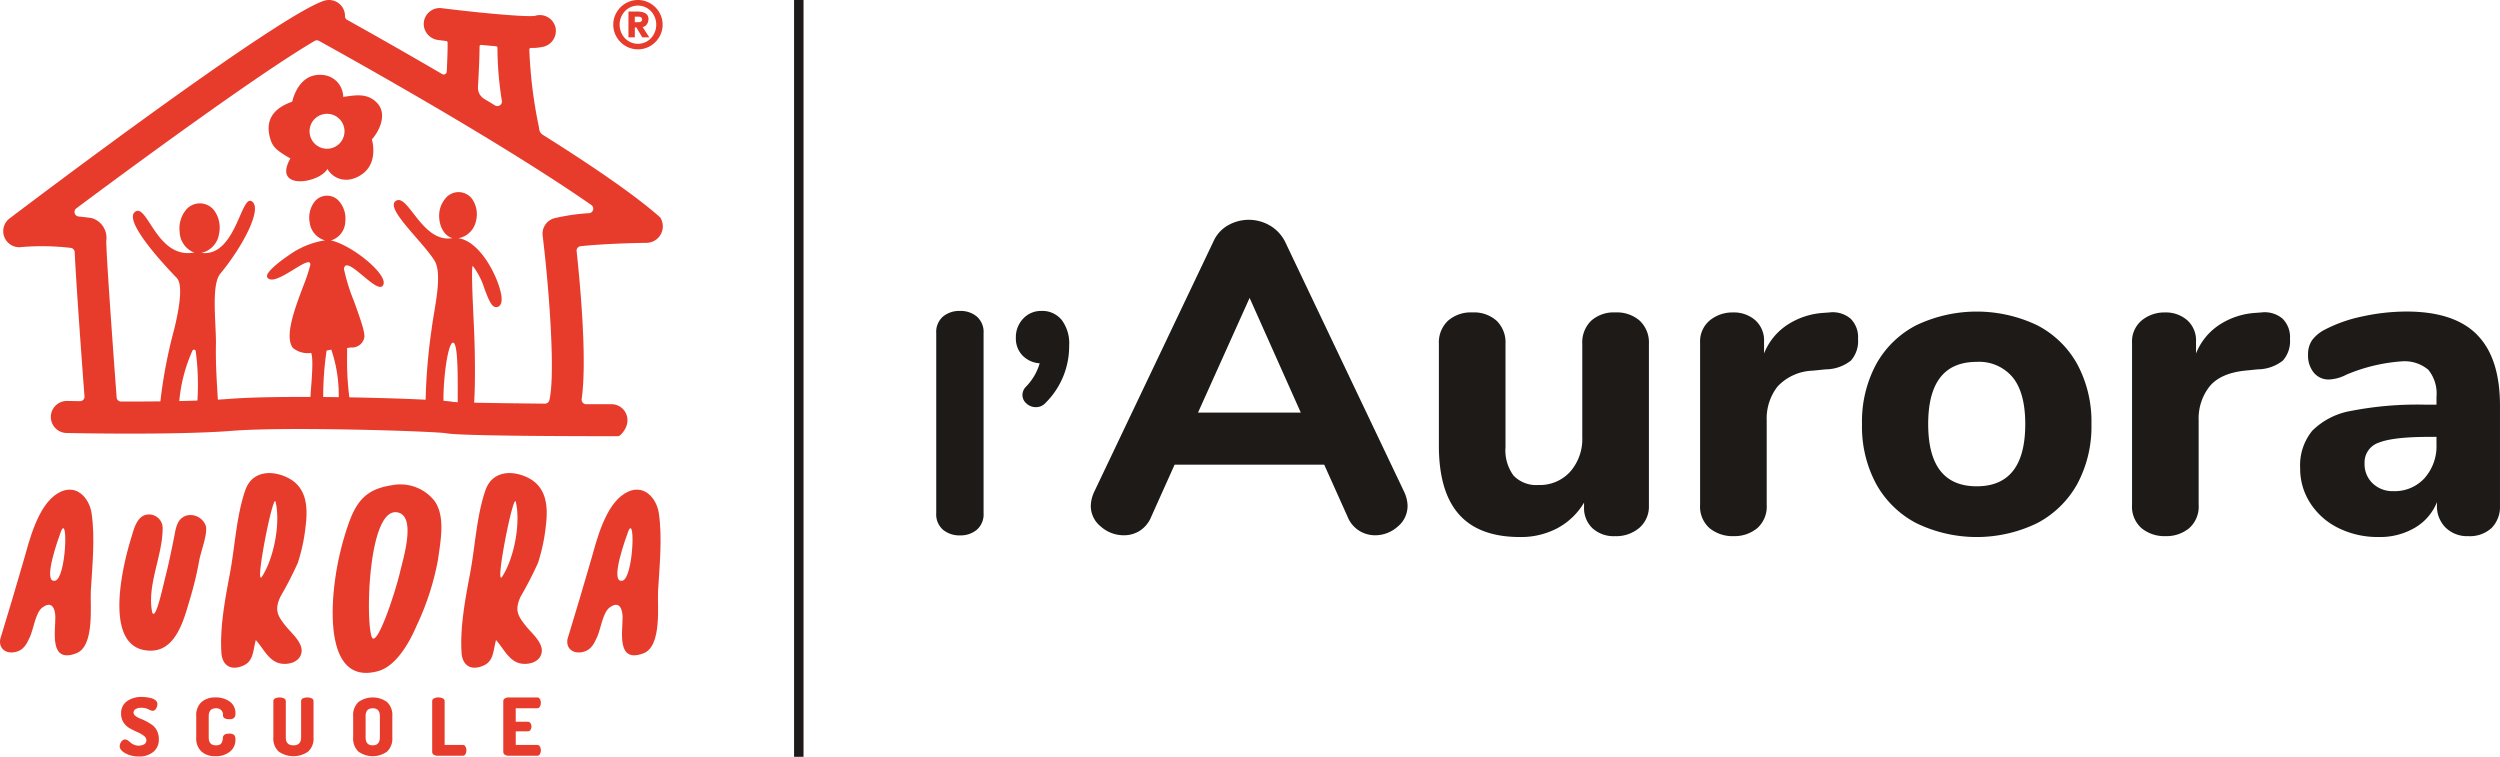
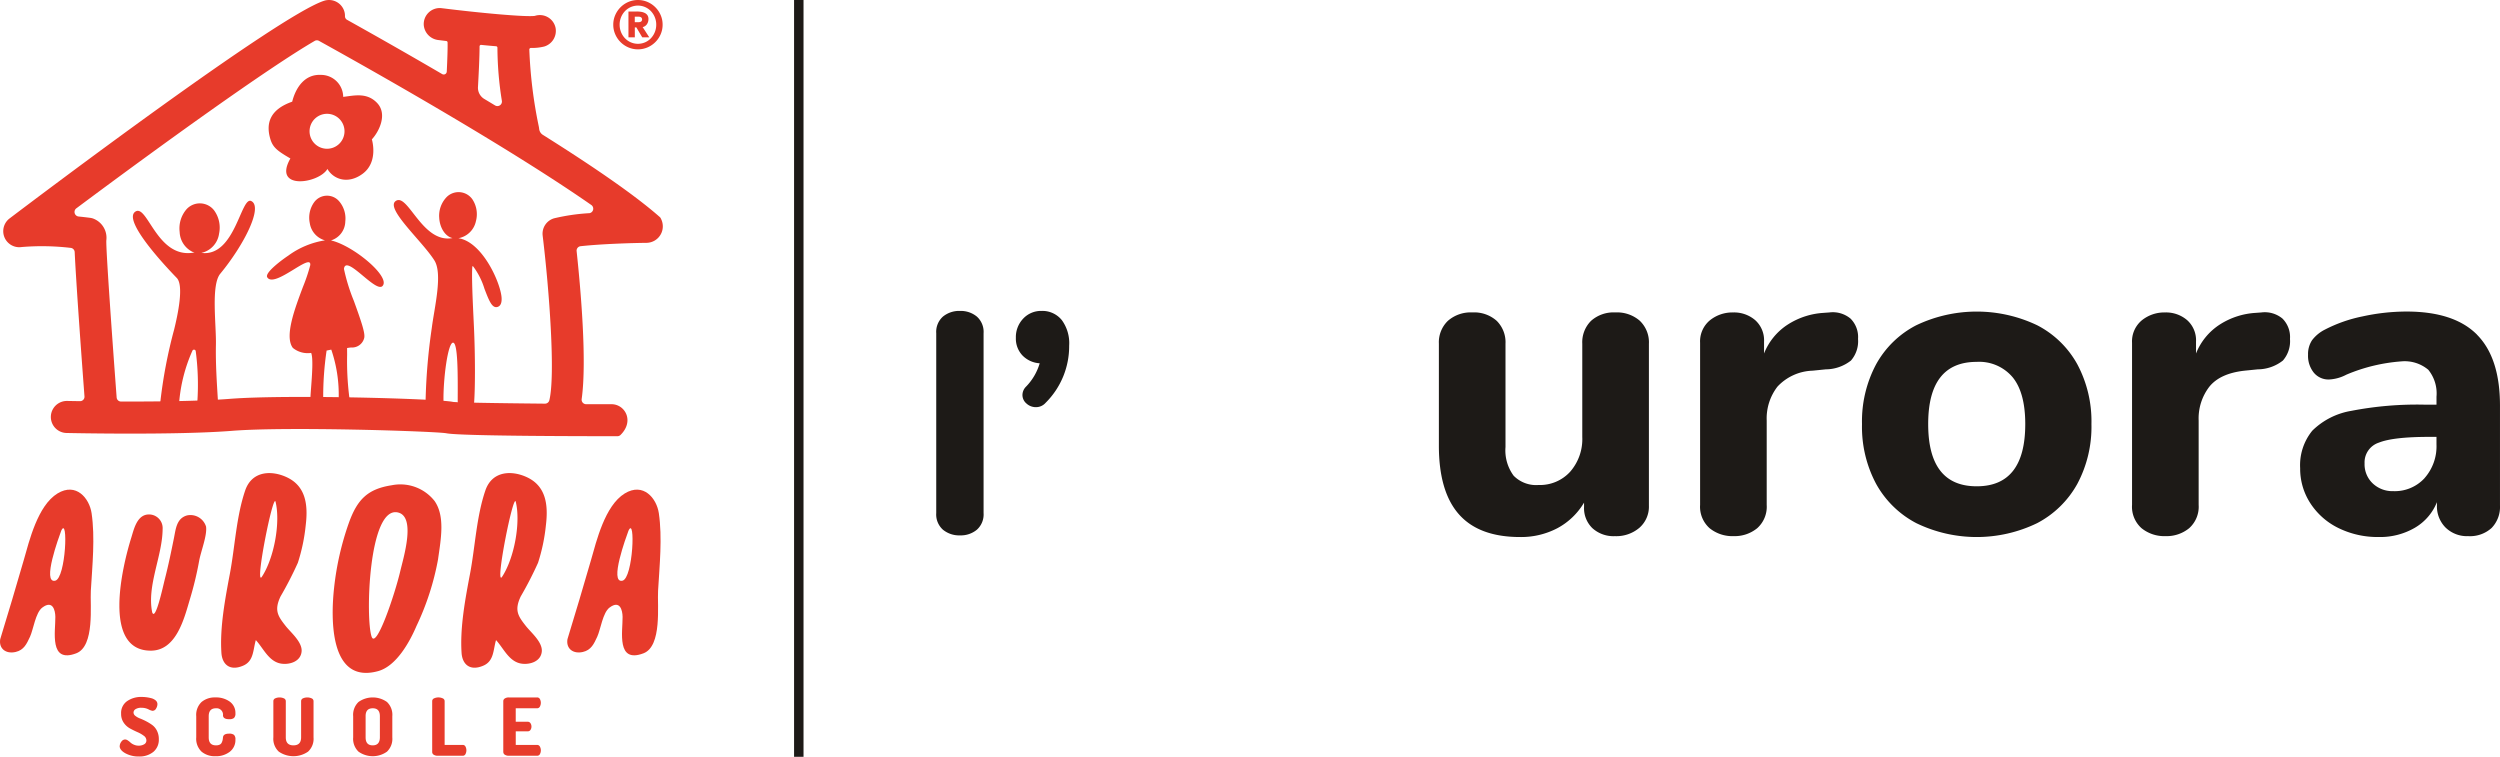
<svg xmlns="http://www.w3.org/2000/svg" id="Raggruppa_65" data-name="Raggruppa 65" width="374.541" height="113.386" viewBox="0 0 374.541 113.386">
  <defs>
    <clipPath id="clip-path">
      <rect id="Rettangolo_29" data-name="Rettangolo 29" width="374.541" height="113.386" fill="none" />
    </clipPath>
  </defs>
  <g id="Raggruppa_65-2" data-name="Raggruppa 65" clip-path="url(#clip-path)">
    <path id="Tracciato_223" data-name="Tracciato 223" d="M141.274,79.364a3.058,3.058,0,0,1-1.01-2.489V49.916a3.062,3.062,0,0,1,1.009-2.489,3.85,3.85,0,0,1,2.56-.845,3.781,3.781,0,0,1,2.513.845,3.063,3.063,0,0,1,1.01,2.489V76.875a3.061,3.061,0,0,1-1.01,2.489,3.78,3.78,0,0,1-2.513.846,3.848,3.848,0,0,1-2.559-.846" fill="#1d1a17" />
    <path id="Tracciato_224" data-name="Tracciato 224" d="M159.051,47.92a5.861,5.861,0,0,1,1.127,3.874,11.946,11.946,0,0,1-3.522,8.548A1.918,1.918,0,0,1,155.2,61a2.06,2.06,0,0,1-1.409-.54,1.668,1.668,0,0,1-.611-1.292,1.775,1.775,0,0,1,.517-1.221,8.393,8.393,0,0,0,2.067-3.522,3.913,3.913,0,0,1-2.584-1.174,3.658,3.658,0,0,1-.986-2.63,4.008,4.008,0,0,1,1.1-2.889,3.65,3.65,0,0,1,2.747-1.151,3.73,3.73,0,0,1,3.006,1.339" fill="#1d1a17" />
-     <path id="Tracciato_225" data-name="Tracciato 225" d="M210.876,75.764a4,4,0,0,1-1.488,3.139,5.053,5.053,0,0,1-3.4,1.289,4.454,4.454,0,0,1-2.38-.694,4.384,4.384,0,0,1-1.718-2.082l-3.5-7.8H175.974l-3.5,7.8a4.455,4.455,0,0,1-1.685,2.082,4.4,4.4,0,0,1-2.413.694,5.168,5.168,0,0,1-3.437-1.289,3.966,3.966,0,0,1-1.521-3.139,5.306,5.306,0,0,1,.529-2.116l17.848-37.479a5.174,5.174,0,0,1,2.182-2.412,6.267,6.267,0,0,1,6.28.033,5.862,5.862,0,0,1,2.247,2.379l17.846,37.479a5.309,5.309,0,0,1,.53,2.116m-31.4-13.948h15.4L187.212,44.63Z" fill="#1d1a17" />
    <path id="Tracciato_226" data-name="Tracciato 226" d="M245.678,48.067a4.457,4.457,0,0,1,1.355,3.437V75.763a4.2,4.2,0,0,1-1.421,3.305,5.333,5.333,0,0,1-3.668,1.256,4.693,4.693,0,0,1-3.371-1.19,4.161,4.161,0,0,1-1.256-3.173V75.3a10.271,10.271,0,0,1-4,3.834,11.689,11.689,0,0,1-5.586,1.322q-6.147,0-9.155-3.4t-3.008-10.279V51.5a4.456,4.456,0,0,1,1.354-3.437,5.186,5.186,0,0,1,3.67-1.256,5.067,5.067,0,0,1,3.635,1.256,4.511,4.511,0,0,1,1.321,3.437V66.972a6.371,6.371,0,0,0,1.223,4.3,4.722,4.722,0,0,0,3.735,1.388,6.118,6.118,0,0,0,4.727-1.983,7.433,7.433,0,0,0,1.818-5.222V51.5a4.515,4.515,0,0,1,1.321-3.437,5.067,5.067,0,0,1,3.637-1.256,5.188,5.188,0,0,1,3.668,1.256" fill="#1d1a17" />
    <path id="Tracciato_227" data-name="Tracciato 227" d="M277.208,47.7a3.9,3.9,0,0,1,1.157,3.073,4.413,4.413,0,0,1-1.058,3.239,6.15,6.15,0,0,1-3.768,1.322l-1.983.2a7.52,7.52,0,0,0-5.255,2.379,7.785,7.785,0,0,0-1.62,5.09V75.631a4.31,4.31,0,0,1-1.421,3.5,5.323,5.323,0,0,1-3.536,1.19,5.423,5.423,0,0,1-3.6-1.19,4.307,4.307,0,0,1-1.421-3.5V51.372A4.109,4.109,0,0,1,256.155,48a5.355,5.355,0,0,1,3.5-1.19,4.843,4.843,0,0,1,3.305,1.157,4.041,4.041,0,0,1,1.323,3.206v1.785a9.173,9.173,0,0,1,3.6-4.363,11.17,11.17,0,0,1,5.255-1.718l.925-.067a4.133,4.133,0,0,1,3.14.893" fill="#1d1a17" />
    <path id="Tracciato_228" data-name="Tracciato 228" d="M287.089,78.374a14.6,14.6,0,0,1-6.015-5.883,18.122,18.122,0,0,1-2.115-8.957,18.118,18.118,0,0,1,2.115-8.956,14.387,14.387,0,0,1,6.016-5.85,21.037,21.037,0,0,1,18.112,0,14.4,14.4,0,0,1,6.015,5.85,18.129,18.129,0,0,1,2.115,8.956,18.133,18.133,0,0,1-2.115,8.957,14.607,14.607,0,0,1-6.016,5.883,20.736,20.736,0,0,1-18.112,0m16.328-14.84q0-4.692-1.884-7.006a6.55,6.55,0,0,0-5.387-2.314q-7.273,0-7.272,9.32t7.271,9.32q7.272,0,7.272-9.32" fill="#1d1a17" />
    <path id="Tracciato_229" data-name="Tracciato 229" d="M341.921,47.7a3.9,3.9,0,0,1,1.157,3.073,4.409,4.409,0,0,1-1.059,3.239,6.147,6.147,0,0,1-3.767,1.322l-1.983.2q-3.636.4-5.255,2.379a7.785,7.785,0,0,0-1.62,5.09V75.631a4.31,4.31,0,0,1-1.421,3.5,5.328,5.328,0,0,1-3.537,1.19,5.42,5.42,0,0,1-3.6-1.19,4.3,4.3,0,0,1-1.421-3.5V51.372A4.109,4.109,0,0,1,320.868,48a5.352,5.352,0,0,1,3.5-1.19,4.846,4.846,0,0,1,3.306,1.157A4.04,4.04,0,0,1,329,51.174v1.785a9.185,9.185,0,0,1,3.6-4.363,11.174,11.174,0,0,1,5.255-1.718l.926-.067a4.135,4.135,0,0,1,3.14.893" fill="#1d1a17" />
    <path id="Tracciato_230" data-name="Tracciato 230" d="M371.1,50.15q3.437,3.469,3.438,10.609V75.7a4.533,4.533,0,0,1-1.256,3.4,4.807,4.807,0,0,1-3.5,1.223,4.6,4.6,0,0,1-3.4-1.29,4.512,4.512,0,0,1-1.289-3.338v-.462a7.791,7.791,0,0,1-3.305,3.834,10.343,10.343,0,0,1-5.421,1.387,13.326,13.326,0,0,1-5.982-1.321,10.481,10.481,0,0,1-4.231-3.7,9.474,9.474,0,0,1-1.552-5.288,8.164,8.164,0,0,1,1.817-5.619,10.871,10.871,0,0,1,5.85-2.974,51.665,51.665,0,0,1,11.039-.926h1.719v-1.19A5.622,5.622,0,0,0,363.8,55.4a5.512,5.512,0,0,0-4.065-1.257,26,26,0,0,0-8.2,1.984,6.233,6.233,0,0,1-2.578.727,2.858,2.858,0,0,1-2.313-1.025,4.018,4.018,0,0,1-.86-2.677,3.751,3.751,0,0,1,.6-2.181,5.514,5.514,0,0,1,1.918-1.587,21.471,21.471,0,0,1,5.651-1.983,30.879,30.879,0,0,1,6.577-.727q7.139,0,10.576,3.471m-7.866,21.482a7.194,7.194,0,0,0,1.785-5.057V65.452H363.9q-5.354,0-7.5.859a3.11,3.11,0,0,0-2.148,3.107,3.946,3.946,0,0,0,1.223,3.007,4.291,4.291,0,0,0,3.073,1.157,6.063,6.063,0,0,0,4.694-1.95" fill="#1d1a17" />
    <rect id="Rettangolo_28" data-name="Rettangolo 28" width="1.417" height="113.386" transform="translate(118.965)" fill="#1d1a17" />
    <path id="Tracciato_231" data-name="Tracciato 231" d="M22.8,91.732c.488,1.418,1.6-3.81,1.912-5.032.526-2.053.943-4.083,1.359-6.143.266-1.313.379-2.9,1.95-3.339a2.449,2.449,0,0,1,2.848,1.673c.189,1.339-.782,3.705-1.042,5.184a51.157,51.157,0,0,1-1.379,5.705c-.858,2.889-2.029,7.7-5.856,7.7-7.256.007-4.325-12.45-2.913-16.965.353-1.13.764-3.032,2.169-3.387a2.048,2.048,0,0,1,2.516,2.144c-.033,4.042-2.377,8.454-1.564,12.458" fill="#e73b2b" />
    <path id="Tracciato_232" data-name="Tracciato 232" d="M38.328,95.894c-.435,1.482-.289,3.141-1.9,3.834-2.015.865-3.144-.215-3.256-1.912-.253-3.815.553-8.068,1.285-11.955C35.2,81.895,35.4,77.4,36.726,73.5c1.02-3,3.98-3.053,6.226-2.007,2.845,1.324,3.228,4.1,2.849,7.2a26.973,26.973,0,0,1-1.177,5.62,54.6,54.6,0,0,1-2.6,5.054c-.97,2.068-.406,2.92.785,4.431.746.948,2.515,2.4,2.375,3.824-.149,1.506-1.813,1.988-3.049,1.8-1.869-.285-2.678-2.312-3.81-3.53m2.948-20.755c-.385-1.124-3.113,12.583-2.071,11.321,1.888-2.843,2.844-8.263,2.071-11.321" fill="#e73b2b" />
    <path id="Tracciato_233" data-name="Tracciato 233" d="M65.62,83.835a39.92,39.92,0,0,1-3.228,9.956c-1,2.351-2.995,6-5.749,6.755-7.322,2.01-7.082-7.96-6.592-12.469a42.863,42.863,0,0,1,2.212-9.733c1.259-3.5,2.8-5.087,6.439-5.648a6.524,6.524,0,0,1,6.4,2.356c1.613,2.307.944,5.755.518,8.783M55.681,95.4c.7,1.883,3.468-6.356,4.28-9.806.481-2.048,2.373-8.139-.311-8.81C55.2,75.668,54.731,92.77,55.681,95.4" fill="#e73b2b" />
    <path id="Tracciato_234" data-name="Tracciato 234" d="M87.325,97.675c-1.46.337-2.544-.5-2.311-1.912,1.2-3.944,2.392-7.888,3.525-11.842.821-2.866,2.086-8.172,5.054-9.991,2.8-1.713,4.783.733,5.111,2.951.54,3.661.111,7.835-.114,11.636-.126,2.129.621,8.295-2.189,9.36-4.089,1.55-3.1-3.276-3.126-5.453-.014-1.018-.4-2.568-1.956-1.4-1.017.763-1.34,3.278-1.841,4.365C88.985,96.453,88.572,97.388,87.325,97.675ZM94.152,79.52c-.331.908-2.917,7.906-.908,7.482,1.617-.341,1.986-9.87.908-7.482" fill="#e73b2b" />
    <path id="Tracciato_235" data-name="Tracciato 235" d="M2.343,97.675c-1.46.337-2.544-.5-2.311-1.912,1.2-3.944,2.392-7.888,3.525-11.842.821-2.866,2.086-8.172,5.054-9.991,2.8-1.713,4.783.733,5.111,2.951.54,3.661.111,7.835-.114,11.636-.126,2.129.621,8.295-2.189,9.36-4.089,1.55-3.1-3.276-3.126-5.453-.014-1.018-.4-2.568-1.956-1.4C5.32,91.785,5,94.3,4.5,95.387,4,96.453,3.59,97.388,2.343,97.675ZM9.17,79.52c-.331.908-2.917,7.906-.908,7.482,1.617-.341,1.986-9.87.908-7.482" fill="#e73b2b" />
    <path id="Tracciato_236" data-name="Tracciato 236" d="M74.313,95.894c-.436,1.482-.29,3.141-1.905,3.834-2.015.865-3.145-.215-3.257-1.912C68.9,94,69.7,89.748,70.437,85.861c.746-3.966.947-8.464,2.273-12.362,1.02-3,3.98-3.053,6.227-2.007,2.844,1.324,3.227,4.1,2.848,7.2a27.037,27.037,0,0,1-1.177,5.62,54.6,54.6,0,0,1-2.6,5.054c-.97,2.068-.406,2.92.786,4.431.745.948,2.515,2.4,2.375,3.824-.15,1.506-1.814,1.988-3.05,1.8-1.869-.285-2.678-2.312-3.809-3.53M77.26,75.139c-.385-1.124-3.113,12.583-2.071,11.321,1.888-2.843,2.845-8.263,2.071-11.321" fill="#e73b2b" />
    <path id="Tracciato_237" data-name="Tracciato 237" d="M17.935,111.786a1.13,1.13,0,0,1,.245-.669.7.7,0,0,1,.567-.334.744.744,0,0,1,.4.145,2.731,2.731,0,0,1,.406.321,1.8,1.8,0,0,0,.52.321,1.747,1.747,0,0,0,.7.144,1.616,1.616,0,0,0,.813-.2.639.639,0,0,0,.346-.591.864.864,0,0,0-.389-.693,4.535,4.535,0,0,0-.943-.543q-.557-.245-1.118-.55a2.727,2.727,0,0,1-.949-.866,2.291,2.291,0,0,1-.388-1.338,2.155,2.155,0,0,1,.9-1.893,3.675,3.675,0,0,1,2.162-.627,5.949,5.949,0,0,1,.651.037,5.692,5.692,0,0,1,.764.141,1.643,1.643,0,0,1,.693.338.725.725,0,0,1,.269.567,1.309,1.309,0,0,1-.2.655.6.6,0,0,1-.544.34,1.934,1.934,0,0,1-.609-.227,2.316,2.316,0,0,0-1.027-.227,1.57,1.57,0,0,0-.9.209.611.611,0,0,0-.3.508.648.648,0,0,0,.281.5,2.571,2.571,0,0,0,.7.388,9.182,9.182,0,0,1,.914.418,7.232,7.232,0,0,1,.914.562,2.346,2.346,0,0,1,.7.854,2.718,2.718,0,0,1,.281,1.254,2.356,2.356,0,0,1-.824,1.918,3.271,3.271,0,0,1-2.162.686,4.085,4.085,0,0,1-2.019-.478q-.859-.477-.86-1.075" fill="#e73b2b" />
    <path id="Tracciato_238" data-name="Tracciato 238" d="M29.4,110.472v-3.165a2.667,2.667,0,0,1,.8-2.139,3.07,3.07,0,0,1,2.072-.681,3.49,3.49,0,0,1,2.156.633,2.061,2.061,0,0,1,.842,1.744.9.9,0,0,1-.214.7,1.1,1.1,0,0,1-.717.185c-.6,0-.908-.186-.932-.561a.964.964,0,0,0-1.063-1.075q-1.075,0-1.075,1.195v3.165q0,1.194,1.087,1.194a1.26,1.26,0,0,0,.555-.107.64.64,0,0,0,.317-.329,1.946,1.946,0,0,0,.125-.364,3.81,3.81,0,0,0,.054-.394q.047-.561.92-.562a1.12,1.12,0,0,1,.729.186.9.9,0,0,1,.214.7,2.206,2.206,0,0,1-.842,1.828,3.359,3.359,0,0,1-2.156.669,3.07,3.07,0,0,1-2.072-.681,2.665,2.665,0,0,1-.8-2.138" fill="#e73b2b" />
    <path id="Tracciato_239" data-name="Tracciato 239" d="M40.953,110.472v-5.423a.452.452,0,0,1,.269-.419,1.595,1.595,0,0,1,1.32,0,.453.453,0,0,1,.275.419v5.423q0,1.194,1.146,1.194t1.148-1.194v-5.423a.454.454,0,0,1,.268-.419,1.595,1.595,0,0,1,1.32,0,.452.452,0,0,1,.274.419v5.423a2.613,2.613,0,0,1-.824,2.138,3.859,3.859,0,0,1-4.378,0,2.626,2.626,0,0,1-.818-2.138" fill="#e73b2b" />
    <path id="Tracciato_240" data-name="Tracciato 240" d="M52.911,110.472v-3.165a2.657,2.657,0,0,1,.8-2.139,3.678,3.678,0,0,1,4.264,0,2.657,2.657,0,0,1,.8,2.139v3.165a2.654,2.654,0,0,1-.8,2.138,3.678,3.678,0,0,1-4.264,0,2.654,2.654,0,0,1-.8-2.138m1.864,0q0,1.194,1.063,1.194t1.075-1.194v-3.165q0-1.2-1.075-1.195t-1.063,1.195Z" fill="#e73b2b" />
    <path id="Tracciato_241" data-name="Tracciato 241" d="M64.749,112.646v-7.6a.45.45,0,0,1,.275-.418,1.571,1.571,0,0,1,1.314,0,.452.452,0,0,1,.275.418V111.6h2.723a.439.439,0,0,1,.394.239,1.214,1.214,0,0,1,0,1.147.441.441,0,0,1-.394.239H65.562a1.064,1.064,0,0,1-.574-.149.476.476,0,0,1-.239-.425" fill="#e73b2b" />
    <path id="Tracciato_242" data-name="Tracciato 242" d="M75.4,112.646V105.06a.473.473,0,0,1,.239-.423,1.056,1.056,0,0,1,.574-.15h4.252a.462.462,0,0,1,.419.239,1.2,1.2,0,0,1-.007,1.147.464.464,0,0,1-.412.239h-3.2v2.018H79.06a.475.475,0,0,1,.411.216.876.876,0,0,1,.15.514.857.857,0,0,1-.144.489.467.467,0,0,1-.417.215H77.268V111.6h3.2a.462.462,0,0,1,.412.239,1.2,1.2,0,0,1,.007,1.147.462.462,0,0,1-.419.239H76.217a1.064,1.064,0,0,1-.574-.149.476.476,0,0,1-.239-.425" fill="#e73b2b" />
    <path id="Tracciato_243" data-name="Tracciato 243" d="M55.708,20.884c1.108-1.2,2.365-3.792.794-5.452-1.548-1.635-3.483-1.1-5.085-.918a3.327,3.327,0,0,0-3.355-3.294c-2.387-.116-3.746,1.865-4.285,4.013-3.379,1.186-3.938,3.262-3.3,5.509.377,1.332,1.033,1.837,3.028,3-2.722,4.786,4.24,3.787,5.551,1.57.875,1.53,3.039,2.349,5.243.745,2.463-1.79,1.412-5.178,1.412-5.178m-6.716,1.407a2.618,2.618,0,1,1,2.618-2.618,2.618,2.618,0,0,1-2.618,2.618" fill="#e73b2b" />
    <path id="Tracciato_244" data-name="Tracciato 244" d="M75.108,44.268c-.341-2.381-2.973-8.054-6.43-8.58A3.277,3.277,0,0,0,71.3,33.141a4.043,4.043,0,0,0-.524-3.274,2.529,2.529,0,0,0-3.835-.37A4.036,4.036,0,0,0,65.8,32.611c.076,1.457.863,2.8,1.993,3.058-4.559.848-6.693-6.885-8.526-5.541-1.552,1.138,4.011,6.015,5.816,8.894,1.266,2.022-.007,7.066-.394,10.114a87.739,87.739,0,0,0-.927,10.835.854.854,0,0,0,.856.829l.922.028a.891.891,0,0,0,.661-.256.791.791,0,0,0,.24-.578c-.043-3.27.656-8.643,1.43-8.656.742-.013.721,4.883.7,8.7a.845.845,0,0,0,.208.588.9.9,0,0,0,.639.288l.967.053h.02c.463,0,.59-.21.624-.643.159-2,.188-6.894-.032-11.51-.185-3.864-.359-7.513-.229-8.917a.115.115,0,0,1,.121.016,10.847,10.847,0,0,1,1.691,3.35c.688,1.786,1.14,2.968,1.961,2.719.356-.107.744-.492.569-1.72" fill="#e73b2b" />
    <path id="Tracciato_245" data-name="Tracciato 245" d="M30.175,37.888A3.431,3.431,0,0,0,32.821,35a4.379,4.379,0,0,0-.744-3.483,2.7,2.7,0,0,0-4.126-.175,4.381,4.381,0,0,0-1.035,3.408,3.45,3.45,0,0,0,2.227,3.111c-.1.005-.195,0-.3.011-5.372.745-6.77-7.375-8.571-6.162-1.992,1.341,4.823,8.5,6.209,9.929,1.087,1.124.168,5.456-.386,7.71A72.583,72.583,0,0,0,24.011,60.3a.947.947,0,0,0,.994.973h.862a1,1,0,0,0,.971-.953,23.708,23.708,0,0,1,1.985-7.769.26.26,0,0,1,.5.055,38.261,38.261,0,0,1,.252,7.437.993.993,0,0,0,1,1.031l1.091,0h.016a.991.991,0,0,0,.967-1.058c-.15-2.469-.359-5.463-.3-8.363.064-3.017-.759-8.938.65-10.644,3.538-4.285,6.458-10.025,4.639-10.89-1.558-.742-2.411,8.413-7.463,7.77" fill="#e73b2b" />
    <path id="Tracciato_246" data-name="Tracciato 246" d="M49.586,36.02a3.035,3.035,0,0,0,2.145-2.839,3.964,3.964,0,0,0-.955-3.064,2.384,2.384,0,0,0-3.706.177,3.965,3.965,0,0,0-.658,3.14,3.157,3.157,0,0,0,2.278,2.574,12.585,12.585,0,0,0-5.515,2.3c-.758.5-3.56,2.528-3.139,3.23,1.046,1.745,6.683-3.818,6.444-1.807a26.361,26.361,0,0,1-1.091,3.247c-1.247,3.319-2.8,7.448-1.512,9.146a3.534,3.534,0,0,0,2.74.748c.325.763.129,3.359,0,5.077-.052.687-.1,1.3-.111,1.728a.74.74,0,0,0,.208.538.7.7,0,0,0,.513.213h.3a1.191,1.191,0,0,0,.725-.219.742.742,0,0,0,.17-.589,47.107,47.107,0,0,1,.508-7.1l.7-.142a20.887,20.887,0,0,1,1.112,7.273.74.74,0,0,0,.2.553.7.7,0,0,0,.516.22l.184-.05h0a.707.707,0,0,0,.531-.253.744.744,0,0,0,.16-.609,43.471,43.471,0,0,1-.328-6.374l-.007-.994a5.679,5.679,0,0,1,.6-.085,1.873,1.873,0,0,0,1.964-1.415c.19-.691-.463-2.562-1.545-5.558a27.863,27.863,0,0,1-1.487-4.8C51.8,38,56.27,43.923,57.3,42.854c1.3-1.346-4.378-6.083-7.716-6.834" fill="#e73b2b" />
    <path id="Tracciato_247" data-name="Tracciato 247" d="M99.012,32.743a.642.642,0,0,0-.167-.229c-3.42-3.021-9.3-7.15-17.509-12.307a1.2,1.2,0,0,1-.559-.874c-.013-.129-.031-.253-.05-.345A68.521,68.521,0,0,1,79.3,7.408a.24.24,0,0,1,.24-.225,7.536,7.536,0,0,0,2-.215,2.445,2.445,0,0,0,1.7-2.758A2.4,2.4,0,0,0,80.13,2.38c-1.41.192-8.278-.444-13.95-1.154a2.4,2.4,0,0,0-2.693,2.539A2.467,2.467,0,0,0,65.685,6l1.169.144a.219.219,0,0,1,.2.212c.025.829-.033,2.547-.122,4.375a.455.455,0,0,1-.685.369C60.268,7.607,55.006,4.647,52,2.971a.613.613,0,0,1-.318-.551,2.3,2.3,0,0,0-.111-.763A2.4,2.4,0,0,0,48.545.119C41.612,2.377,5.524,29.628,1.432,32.728a2.4,2.4,0,0,0,1.807,4.283,36.782,36.782,0,0,1,7.343.125.668.668,0,0,1,.608.636c.224,4.811,1.07,16.329,1.467,21.624a.661.661,0,0,1-.674.705c-1.155-.017-1.853-.031-1.886-.032h-.052a2.4,2.4,0,0,0-.052,4.8c.665.015,16.367.345,24.784-.324,8.37-.664,30.42.07,32.092.366,2.088.436,21.853.443,25.636.44a.645.645,0,0,0,.451-.18c2.126-2.085.684-4.615-1.349-4.615-1.251,0-2.522,0-3.792,0a.676.676,0,0,1-.672-.767c.81-5.7-.155-16.565-.755-22.163a.67.67,0,0,1,.59-.74c3.242-.356,7.918-.485,9.915-.505a2.471,2.471,0,0,0,2.119-3.628M72.105,6.728c.806.08,1.544.148,2.219.2a.218.218,0,0,1,.2.225,50.947,50.947,0,0,0,.666,7.959.678.678,0,0,1-1.022.682q-.792-.479-1.61-.968a1.949,1.949,0,0,1-.95-1.785c.1-1.794.234-4.371.239-6.095a.23.23,0,0,1,.257-.223m16.14,25.216a30.177,30.177,0,0,0-5.231.767A2.4,2.4,0,0,0,81.3,35.3c1,8.232,1.921,20.926,1,24.668a.669.669,0,0,1-.663.507c-2.441-.024-12.948-.131-13.787-.266-2.289-.48-24.954-1.126-33.454-.452-4.393.348-11.033.412-16.263.4a.657.657,0,0,1-.658-.612c-.674-8.988-1.608-22.165-1.547-23.516a3.075,3.075,0,0,0-2.07-3.32,2.4,2.4,0,0,0-.337-.071c-.086-.011-.748-.1-1.737-.2a.684.684,0,0,1-.349-1.226C24.428,21.526,40.171,10.187,47.149,6.127a.638.638,0,0,1,.638-.006c2.471,1.365,10.64,5.905,19.676,11.256,8.778,5.2,15.915,9.707,21.126,13.334a.679.679,0,0,1-.344,1.233" fill="#e73b2b" />
    <path id="Tracciato_248" data-name="Tracciato 248" d="M91.878,3.7a3.553,3.553,0,0,1,.293-1.436A3.762,3.762,0,0,1,94.138.293a3.663,3.663,0,0,1,2.871,0A3.759,3.759,0,0,1,98.977,2.26,3.553,3.553,0,0,1,99.27,3.7a3.549,3.549,0,0,1-.293,1.435A3.75,3.75,0,0,1,97.009,7.1a3.652,3.652,0,0,1-2.871,0,3.753,3.753,0,0,1-1.967-1.967A3.549,3.549,0,0,1,91.878,3.7m.954,0a2.931,2.931,0,0,0,.795,2.027,2.711,2.711,0,0,0,.869.611,2.717,2.717,0,0,0,2.156,0,2.722,2.722,0,0,0,.869-.611A2.943,2.943,0,0,0,98.316,3.7a2.938,2.938,0,0,0-.795-2.027,2.706,2.706,0,0,0-.869-.611,2.706,2.706,0,0,0-2.156,0,2.7,2.7,0,0,0-.869.611A2.926,2.926,0,0,0,92.832,3.7m1.321-1.977h1.242a4.171,4.171,0,0,1,.651.049,1.869,1.869,0,0,1,.556.174A1.032,1.032,0,0,1,97,2.29a1.011,1.011,0,0,1,.149.571,1.34,1.34,0,0,1-.08.472,1.244,1.244,0,0,1-.2.363,1.136,1.136,0,0,1-.278.243.775.775,0,0,1-.312.114l.993,1.541H96.22L95.335,4.1h-.228V5.594h-.954ZM95.1,3.328h.467c.059,0,.126,0,.2-.01a.65.65,0,0,0,.2-.05.355.355,0,0,0,.224-.357.378.378,0,0,0-.065-.234.392.392,0,0,0-.159-.124.711.711,0,0,0-.2-.05c-.073-.006-.14-.009-.2-.009H95.1Z" fill="#e73b2b" />
  </g>
</svg>